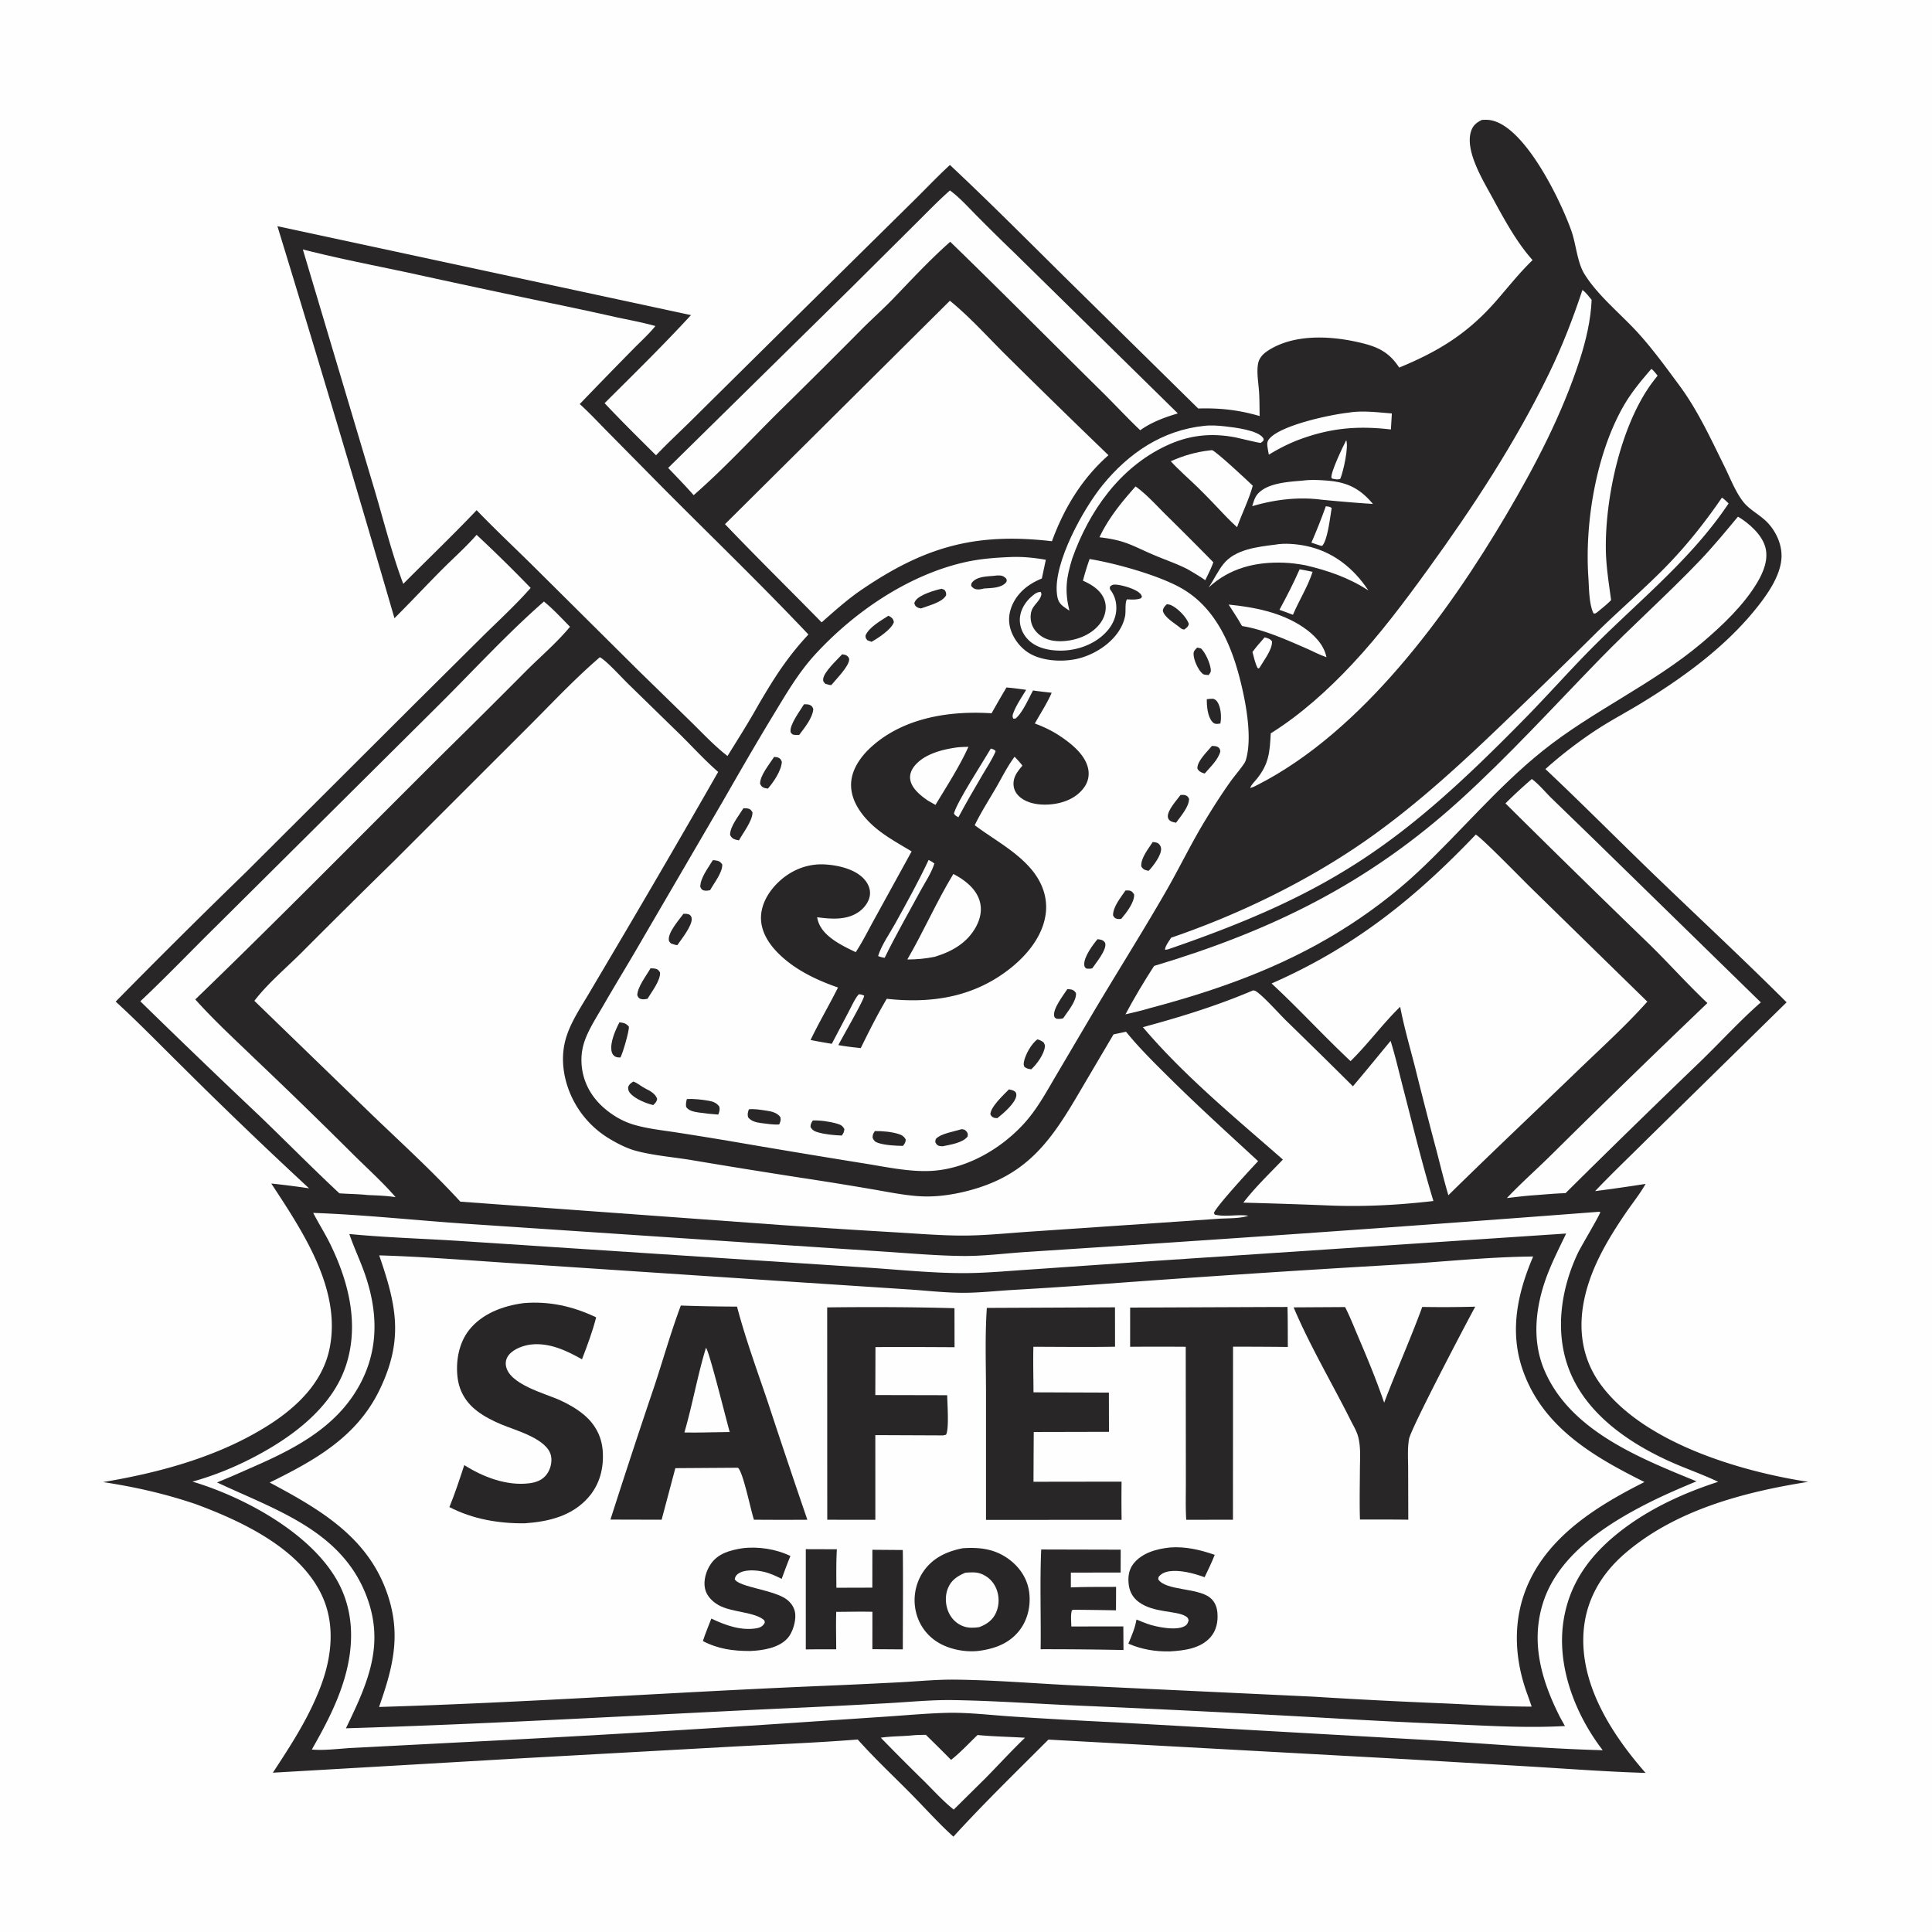
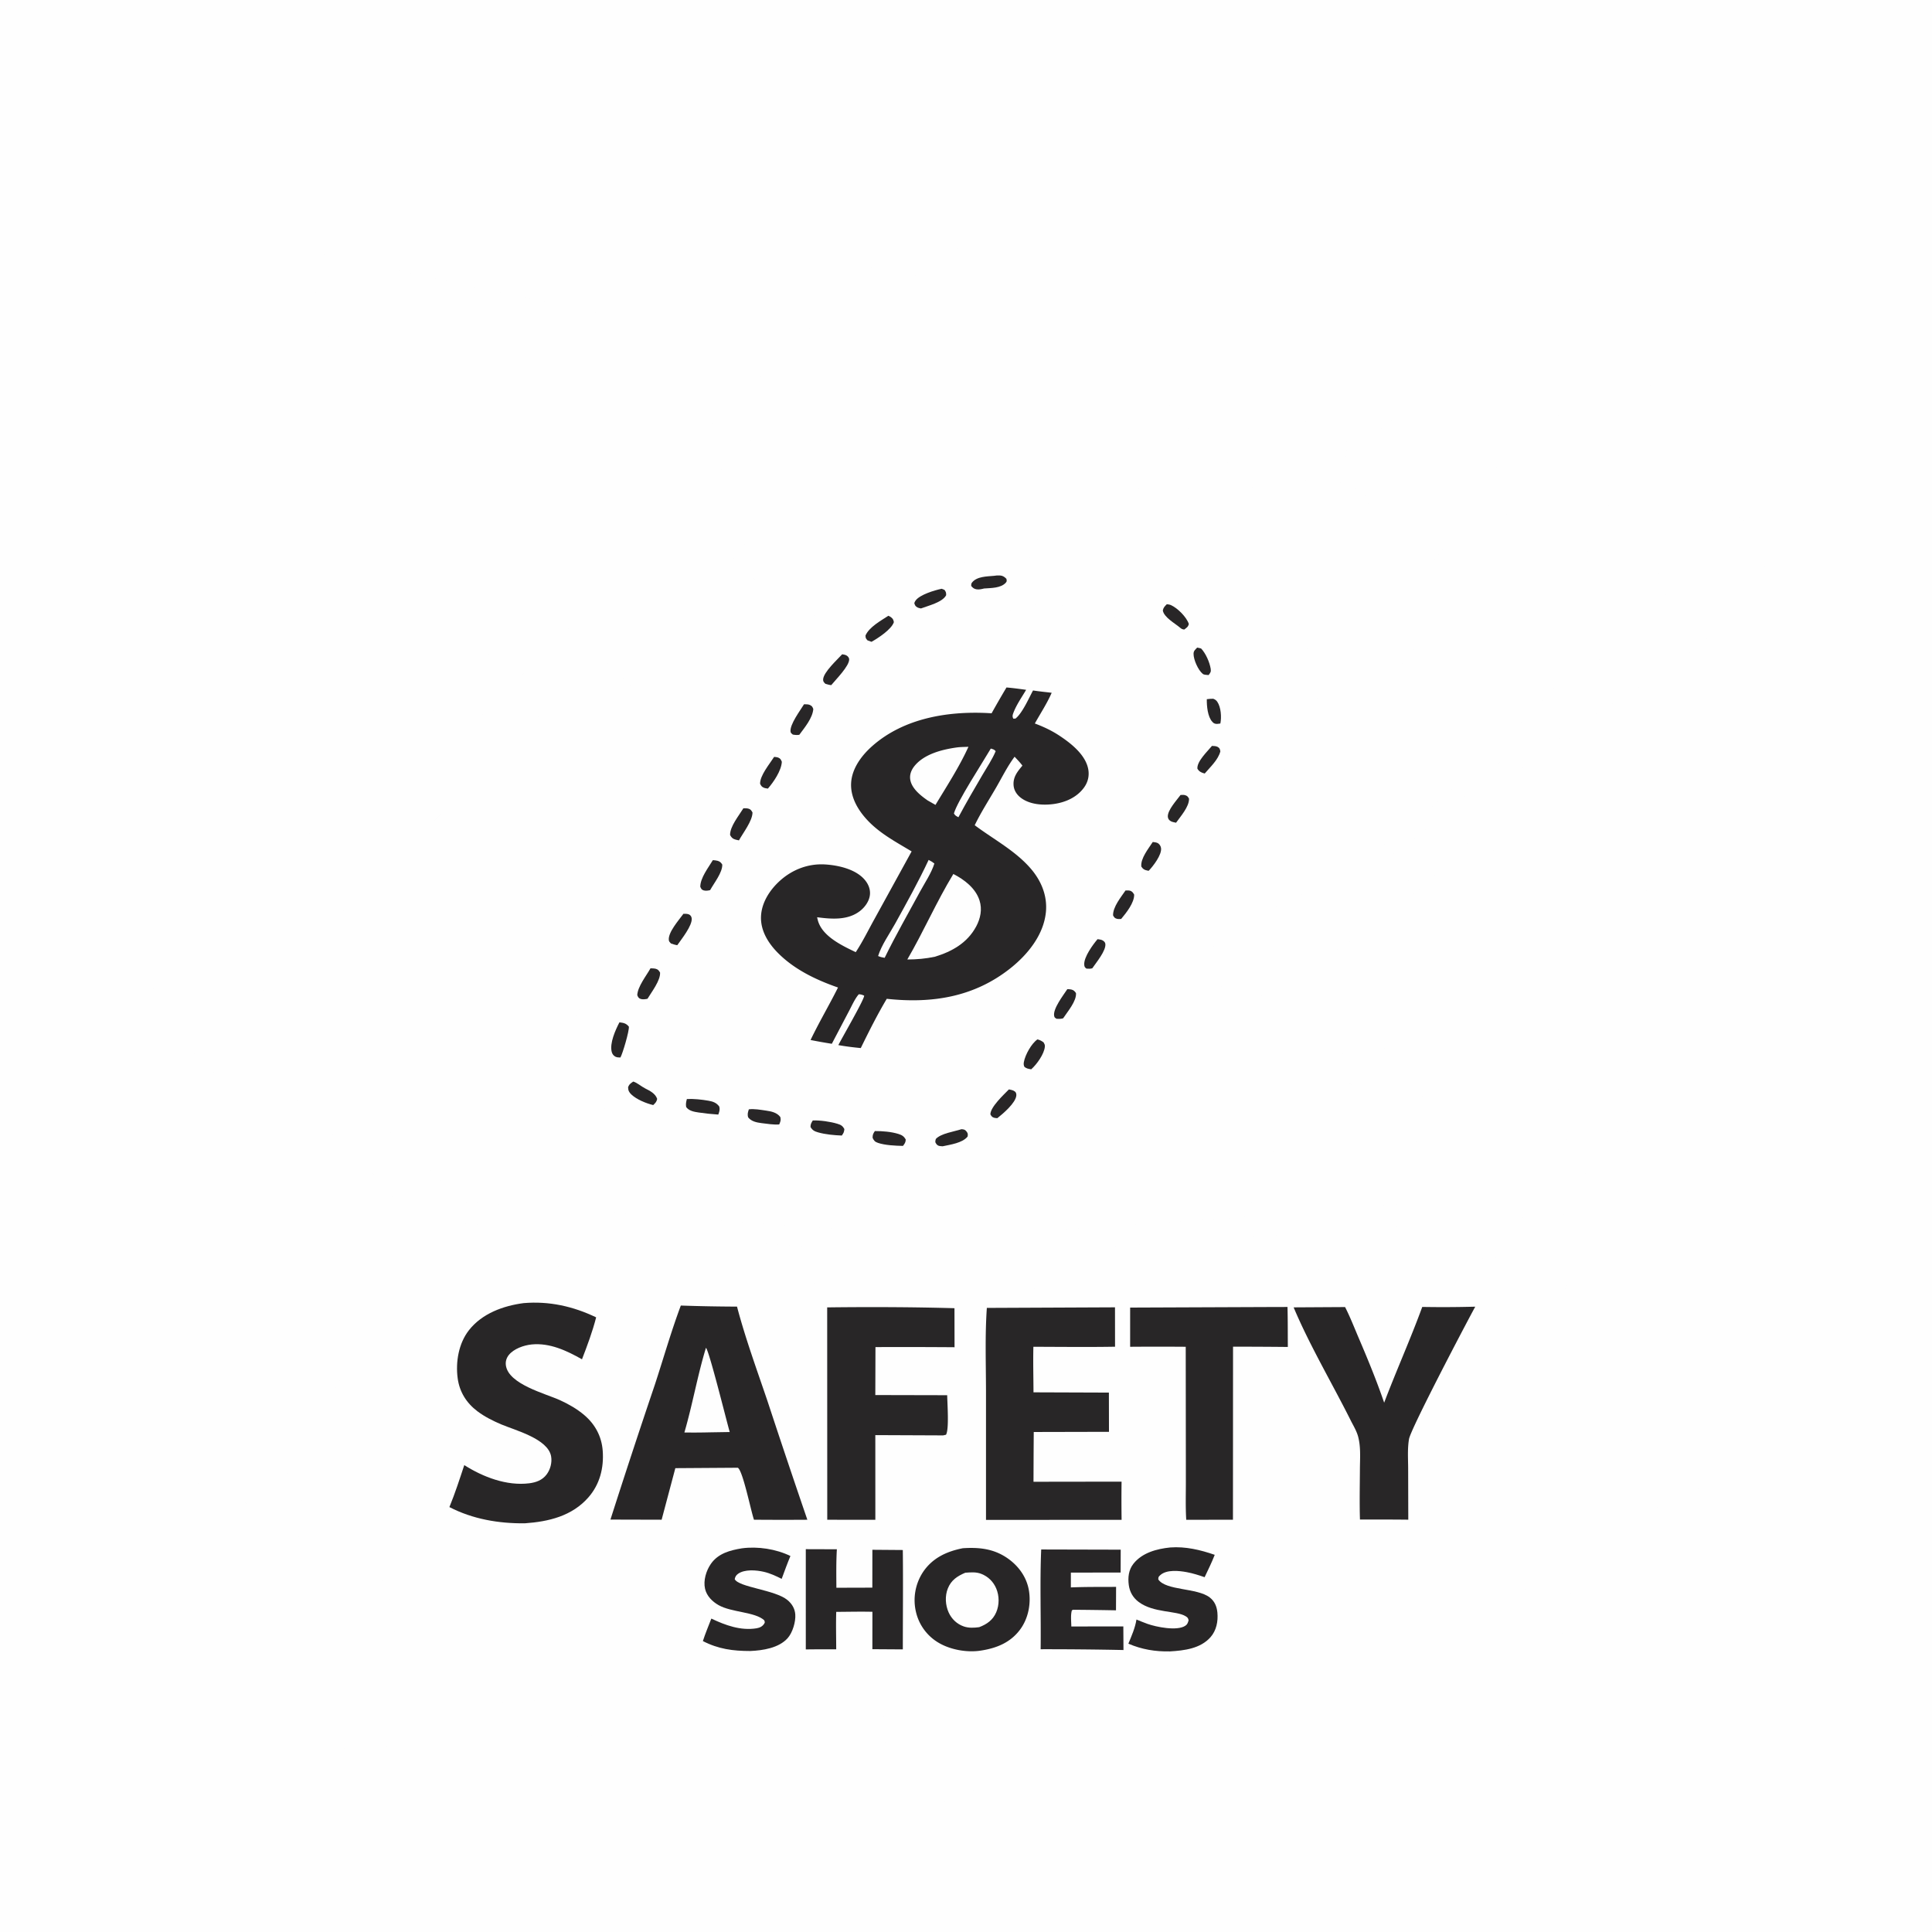
<svg xmlns="http://www.w3.org/2000/svg" style="display: block;" viewBox="0 0 2048 2048" width="1024" height="1024">
  <path transform="translate(0,0)" fill="rgb(254,254,254)" d="M 0 0 L 2048 0 L 2048 2048 L 0 2048 L 0 0 z" />
-   <path transform="translate(0,0)" fill="rgb(40,38,39)" d="M 1570.8 127.127 C 1572.63 127.027 1574.46 126.947 1576.3 127.007 C 1614.26 128.26 1654.82 213.477 1665.87 245.122 C 1670.87 259.451 1671.83 278.171 1679.82 290.876 C 1694.27 313.844 1717.76 332.5 1736.02 352.505 C 1751.98 369.986 1766.22 389.694 1780.3 408.724 C 1799.78 435.046 1813.64 465.388 1828.1 494.635 C 1834.16 506.88 1839.76 521.743 1848.27 532.377 C 1855.05 540.848 1866.73 546.335 1874.36 554.74 C 1883.4 564.689 1889.33 578.324 1888.41 591.937 C 1887.22 609.391 1875.4 627.217 1865.04 640.627 C 1831.91 683.497 1786.82 716.546 1741.03 744.643 C 1724.33 754.889 1706.89 763.946 1690.55 774.781 C 1672.66 786.652 1654.13 800.872 1638.2 815.253 C 1677.11 851.898 1714.75 889.932 1753.23 927.035 C 1800.07 972.198 1847.8 1016.51 1893.86 1062.49 L 1746.43 1207.17 C 1727.89 1225.64 1708.89 1243.65 1690.87 1262.64 A 1831.55 1831.55 0 0 0 1744.39 1254.97 C 1738.45 1265.58 1730.43 1275.45 1723.55 1285.52 C 1702.99 1315.6 1683.88 1348.07 1678.08 1384.54 C 1673.31 1414.5 1678.86 1443.29 1696.97 1467.88 C 1742.18 1529.25 1843.83 1559.62 1916.72 1570.83 C 1848.63 1581.57 1775.9 1600.7 1722.49 1646.75 C 1697.26 1668.51 1681.01 1696.29 1678.65 1729.89 C 1674.7 1786.05 1708.67 1838.59 1744.37 1879.36 C 1705.47 1878.19 1666.47 1875.33 1627.63 1872.92 L 1493.47 1864.98 L 1111.37 1844.05 C 1077.52 1877.98 1042.93 1911.51 1010.64 1946.94 C 994.946 1932.79 980.488 1916.49 965.589 1901.44 C 946.699 1882.36 927.098 1864.01 909.227 1843.95 C 862.526 1847.66 815.57 1849.31 768.788 1851.91 L 540.997 1864.52 L 289.233 1879.14 C 308.868 1849.2 327.968 1819.96 340.494 1786.16 C 351.782 1755.7 355.392 1721.72 341.348 1691.48 C 318.156 1641.54 256.838 1612.75 207.746 1594.53 C 175.021 1583.4 143.483 1576.31 109.292 1571.06 C 170.199 1560.91 233.184 1543.72 285.596 1510.14 C 314.992 1491.31 341.849 1465.36 349.242 1430.03 C 362.484 1366.75 320.55 1304.97 287.587 1254.59 A 925.048 925.048 0 0 1 327.632 1259.68 A 5128.68 5128.68 0 0 1 191.73 1129.17 C 168.872 1106.65 146.313 1083.36 122.617 1061.74 A 8333.41 8333.41 0 0 1 260.835 924.441 L 441.596 744.098 L 513.188 673.017 C 529.798 656.712 547.133 640.708 562.53 623.244 A 1522.89 1522.89 0 0 0 505.222 566.949 C 494.147 579.651 481.1 591.177 469.179 603.122 C 451.987 620.35 435.392 638.156 418.154 655.345 A 30695.8 30695.8 0 0 0 294.082 239.762 L 732.453 334.026 C 702.983 366.089 671.752 396.647 640.91 427.378 C 658.646 446.25 677.033 464.379 695.404 482.626 C 708.291 469.079 722.169 456.343 735.419 443.136 L 846.492 333.205 L 965.049 216.225 C 979.09 202.546 992.551 188.137 1006.97 174.88 C 1048.2 213.499 1088.2 253.705 1128.36 293.437 L 1270.13 433.027 C 1293.06 432.337 1313.2 434.571 1335.26 441.03 C 1335.11 432.713 1335.19 424.368 1334.7 416.063 C 1334.12 406.412 1331.94 395.353 1333.55 385.805 C 1334.61 379.537 1338.81 375.156 1343.98 371.784 C 1370.66 354.367 1407.72 355.809 1437.47 362.244 C 1457.71 366.623 1471.54 371.57 1483.19 389.659 C 1525.33 372.309 1556.14 353.269 1586.31 318.625 C 1598.95 304.107 1610.73 289.109 1624.61 275.701 C 1607.51 256.782 1593.86 231.228 1581.7 208.905 C 1571.98 191.081 1552.63 159.691 1559.41 139.048 C 1561.43 132.903 1565.19 129.925 1570.8 127.127 z" />
  <path transform="translate(0,0)" fill="rgb(254,254,254)" d="M 1427.06 466.627 C 1429.82 473.718 1423.95 500.069 1420.76 507.532 C 1418.12 508.843 1415 507.829 1412.21 507.375 L 1411.35 506.399 C 1410.49 500.558 1423.7 473.02 1427.06 466.627 z" />
  <path transform="translate(0,0)" fill="rgb(254,254,254)" d="M 1340.55 675.627 C 1343.9 676.504 1346.26 677.08 1348.39 679.844 C 1348.95 688.402 1339.55 700.202 1335.31 707.586 L 1334.36 708.633 L 1333.03 708.039 C 1330.4 702.724 1329.17 696.839 1327.66 691.127 C 1331.67 685.697 1336.09 680.688 1340.55 675.627 z" />
-   <path transform="translate(0,0)" fill="rgb(254,254,254)" d="M 1405.42 536.678 C 1408.03 536.986 1409.44 536.939 1411.65 538.528 C 1409.95 548.152 1407.41 572.228 1401.6 578.618 L 1399.75 578.432 L 1390.13 575.217 A 606.897 606.897 0 0 0 1405.42 536.678 z" />
  <path transform="translate(0,0)" fill="rgb(254,254,254)" d="M 1377.64 603.502 C 1382.24 604.209 1386.83 605.245 1391.41 606.128 C 1386.23 622.227 1377.12 636.195 1370.59 651.678 L 1356.29 646.419 C 1363.88 632.285 1371.23 618.219 1377.64 603.502 z" />
  <path transform="translate(0,0)" fill="rgb(254,254,254)" d="M 1302.4 640.862 C 1329.61 643.628 1357.71 649.031 1380.85 664.493 C 1392.22 672.091 1403.36 682.843 1406.1 696.686 C 1398.79 694.226 1391.53 690.277 1384.43 687.188 C 1363.21 677.963 1339.39 667.252 1316.55 663.596 C 1312.3 655.8 1307.16 648.36 1302.4 640.862 z" />
-   <path transform="translate(0,0)" fill="rgb(254,254,254)" d="M 1381.4 509.419 C 1389.76 508.331 1399.33 508.836 1407.75 509.542 C 1428.63 511.295 1441.87 518.097 1455.36 534.215 A 1715.43 1715.43 0 0 1 1400.76 529.691 C 1376.08 526.474 1351.13 529.583 1327.44 536.571 C 1328.73 532.232 1330.07 527.251 1333.09 523.763 C 1343.63 511.626 1366.63 510.759 1381.4 509.419 z" />
+   <path transform="translate(0,0)" fill="rgb(254,254,254)" d="M 1381.4 509.419 C 1389.76 508.331 1399.33 508.836 1407.75 509.542 C 1428.63 511.295 1441.87 518.097 1455.36 534.215 C 1376.08 526.474 1351.13 529.583 1327.44 536.571 C 1328.73 532.232 1330.07 527.251 1333.09 523.763 C 1343.63 511.626 1366.63 510.759 1381.4 509.419 z" />
  <path transform="translate(0,0)" fill="rgb(254,254,254)" d="M 1429.66 437.404 C 1444.1 434.945 1460.84 437.166 1475.43 438.272 L 1474.42 455.266 C 1439.85 451.213 1411.43 453.538 1378.74 465.435 C 1366.64 469.851 1356.04 475.321 1345.03 481.968 A 144.229 144.229 0 0 1 1343.7 474.498 C 1343.18 470.861 1342.91 468.296 1345.41 465.266 C 1357.48 450.658 1410.58 439.459 1429.66 437.404 z" />
-   <path transform="translate(0,0)" fill="rgb(254,254,254)" d="M 1351.55 577.377 C 1361.63 575.485 1374.05 576.62 1384.05 578.631 C 1412.54 584.356 1434.82 602.018 1450.54 625.91 C 1430.09 612.521 1407.39 604.651 1383.69 599.196 C 1376.12 597.787 1368.68 596.768 1360.97 596.485 C 1330.98 595.382 1303.4 602.171 1281.16 622.797 C 1286.7 614.719 1290.82 605.421 1296.94 597.797 C 1309.45 582.214 1333.06 579.717 1351.55 577.377 z" />
  <path transform="translate(0,0)" fill="rgb(254,254,254)" d="M 1276.62 451.407 C 1284 450.571 1291.87 451.185 1299.22 452.028 C 1308.6 453.104 1333.22 455.953 1338.9 464.151 C 1339.86 465.544 1339.39 465.949 1339.09 467.465 L 1337.73 468.472 C 1337.28 468.808 1336.91 469.31 1336.37 469.479 C 1335.26 469.827 1312.46 464.179 1309.61 463.634 C 1283.45 458.631 1259.99 461.261 1235.85 472.679 C 1186.81 495.878 1154.51 541.791 1136.72 591.772 C 1130.24 612.552 1128.43 626.1 1133.6 647.342 C 1131.42 645.871 1129.19 644.412 1127.1 642.816 C 1122.24 639.115 1121.02 635.143 1120.36 629.173 C 1116.69 596.093 1148.69 538.965 1168.69 514.369 C 1196.47 480.22 1232.12 456.049 1276.62 451.407 z" />
  <path transform="translate(0,0)" fill="rgb(254,254,254)" d="M 1282.54 477.405 L 1284.9 477.17 C 1289.78 478.978 1322.18 509.261 1328 514.896 C 1323.9 529.69 1316.55 544.305 1311.33 558.867 C 1307.52 555.508 1303.97 551.848 1300.35 548.284 C 1290.14 537.533 1279.95 526.682 1269.34 516.332 C 1259.95 507.179 1249.9 498.624 1241.06 488.942 C 1254.71 482.878 1267.68 479.121 1282.54 477.405 z" />
  <path transform="translate(0,0)" fill="rgb(254,254,254)" d="M 1750.54 391.039 C 1753.08 392.903 1755.1 395.784 1757.13 398.208 A 382.924 382.924 0 0 0 1752.49 404.167 C 1718.8 448.414 1701.64 525.891 1702.25 581.84 C 1702.45 600.121 1705.42 618.084 1707.84 636.156 C 1703.29 640.83 1698.01 644.913 1693 649.099 C 1691.16 650.204 1691.33 650.63 1689.11 650.138 C 1684.32 639.869 1684.51 623.443 1683.74 612.129 C 1679.79 554.345 1691.87 481.98 1720.44 431.406 C 1728.78 416.635 1739.44 403.774 1750.54 391.039 z" />
  <path transform="translate(0,0)" fill="rgb(254,254,254)" d="M 1203.75 515.64 C 1215.41 523.966 1226.11 536.009 1236.3 546.095 A 3739.17 3739.17 0 0 1 1286.18 596.033 C 1283.91 602.564 1280.61 608.817 1277.63 615.053 C 1271.64 610.859 1265.4 607.193 1259.09 603.505 C 1248.01 597.775 1236.47 593.908 1225.01 589.105 C 1200.29 578.744 1193.95 572.817 1165.49 569.539 C 1174.99 549.239 1189.02 532.272 1203.75 515.64 z" />
  <path transform="translate(0,0)" fill="rgb(254,254,254)" d="M 966.971 1839.58 C 971.748 1839.05 976.637 1839.1 981.441 1838.97 A 2213.52 2213.52 0 0 1 1008.18 1865.54 C 1018.07 1857.76 1027.12 1847.92 1036.23 1839.18 C 1052.96 1840.82 1069.78 1841.02 1086.56 1842.09 C 1072.47 1855.65 1059.16 1870.13 1045.48 1884.12 L 1010.99 1918.25 C 999.721 1909.25 989.794 1898.23 979.559 1888.06 A 2705.19 2705.19 0 0 1 933.656 1842.03 C 944.542 1840.44 955.973 1840.62 966.971 1839.58 z" />
  <path transform="translate(0,0)" fill="rgb(254,254,254)" d="M 1825.29 527.56 C 1827.87 529.054 1830.19 531.602 1832.4 533.627 C 1793.71 591.655 1739.19 635.296 1690.32 684.103 C 1665.17 709.218 1641.75 735.85 1616.88 761.196 C 1488.41 892.131 1414.77 945.683 1239.27 1005.95 C 1237.67 1006.54 1236.71 1006.68 1235.04 1006.8 C 1234.68 1003.43 1239.6 997.059 1241.46 993.989 C 1312.65 969.723 1385.33 934.486 1447.07 891.498 C 1503.38 852.284 1553.37 805.394 1602.65 757.891 A 7100.39 7100.39 0 0 0 1691.02 671.882 C 1714.99 648.142 1740.74 626.26 1764.45 602.226 C 1787.13 579.231 1807.05 554.168 1825.29 527.56 z" />
  <path transform="translate(0,0)" fill="rgb(254,254,254)" d="M 1677.43 307.42 C 1681.2 309.948 1684.23 314.394 1687.21 317.849 C 1686.36 339.106 1681.11 361.309 1674.59 381.46 C 1655.93 439.162 1627.36 493.725 1596.64 545.857 C 1534.89 650.634 1444.15 775.118 1333.58 831.74 C 1330.81 833.222 1328.32 834.536 1325.25 835.289 C 1326.27 831.897 1330.22 828.232 1332.45 825.434 C 1345.19 809.501 1346.01 797.198 1347.04 777.382 C 1378.94 757.44 1407.9 731.231 1433.55 703.847 C 1462.81 672.603 1488.82 637.851 1513.9 603.225 C 1561.35 537.733 1606.78 468.519 1642.15 395.659 C 1656.09 366.938 1667.4 337.712 1677.43 307.42 z" />
  <path transform="translate(0,0)" fill="rgb(254,254,254)" d="M 1623.81 825.783 C 1631.29 831.324 1637.97 839.562 1644.69 846.159 L 1687.96 888.118 L 1866.53 1062.57 C 1844.29 1082.02 1823.79 1104.63 1802.51 1125.23 A 12808.9 12808.9 0 0 0 1659.52 1264.8 C 1647.96 1265.13 1636.3 1266.3 1624.75 1267.12 C 1615.59 1267.76 1606.46 1268.96 1597.34 1270.01 C 1612.64 1253.81 1629.66 1238.91 1645.49 1223.16 A 12975.8 12975.8 0 0 1 1809.93 1063.29 C 1788.99 1043.51 1769.6 1021.83 1749.04 1001.59 A 15651.4 15651.4 0 0 1 1595.85 851.621 A 517.364 517.364 0 0 1 1623.81 825.783 z" />
  <path transform="translate(0,0)" fill="rgb(254,254,254)" d="M 1006.99 201.876 C 1017.53 209.564 1026.86 220.185 1036.08 229.414 A 2188.4 2188.4 0 0 0 1075.03 267.774 L 1248.57 438.236 C 1234.52 442.386 1220.68 447.5 1208.68 456.068 C 1194.81 442.884 1181.68 428.679 1168.04 415.226 C 1114.4 362.34 1061.39 308.687 1007.29 256.299 C 985.515 275.488 965.441 297.268 945.3 318.147 C 935.425 328.208 924.905 337.669 914.888 347.598 A 9639.45 9639.45 0 0 1 825.281 436.793 C 795.642 466.233 766.763 497.481 735.297 524.914 C 726.626 515.006 717.341 505.565 708.286 496.005 L 901.706 305.663 L 969.423 238.331 C 981.836 226.034 993.87 213.431 1006.99 201.876 z" />
  <path transform="translate(0,0)" fill="rgb(254,254,254)" d="M 1842.33 547.671 C 1854.05 554.616 1868.08 567.032 1871.48 580.592 C 1874.66 593.253 1869.38 606.241 1863.02 617.039 C 1848.82 641.162 1825.76 663.109 1804.43 681.152 C 1752.11 725.423 1688.39 753.327 1635.08 796.11 C 1586.92 834.76 1548.14 882.111 1503.28 924.122 C 1478 947.797 1449.5 969.121 1420.04 987.306 C 1357.57 1025.87 1289.95 1049.87 1219.29 1068.56 C 1210.68 1071.25 1201.79 1073.15 1193.02 1075.25 C 1202.23 1057.96 1212.75 1040.38 1223.38 1023.92 C 1348.43 986.454 1450.58 936.281 1547.71 848.083 C 1599.55 801.012 1646.79 749.083 1695.57 698.943 C 1730.17 663.382 1767.39 630.346 1801.68 594.469 C 1815.98 579.501 1829.09 563.571 1842.33 547.671 z" />
  <path transform="translate(0,0)" fill="rgb(254,254,254)" d="M 576.598 637.646 C 586.345 645.59 595.41 655.412 604.213 664.41 C 590.721 680.794 573.711 695.31 558.627 710.293 A 10143.5 10143.5 0 0 1 470.86 797.605 C 383.039 884.946 296.113 973.431 207.018 1059.45 C 227.154 1081.92 249.766 1102.67 271.481 1123.62 A 6026.66 6026.66 0 0 1 374.217 1223.55 C 389.304 1238.54 405.46 1252.97 419.357 1269.06 C 409.64 1267.5 399.646 1267.21 389.828 1266.8 C 379.939 1265.68 369.725 1265.72 359.769 1264.97 C 331.064 1238.24 303.477 1210.15 275.187 1182.96 A 10302.4 10302.4 0 0 1 148.743 1061.42 C 176.226 1035.61 202.412 1008.14 229.297 981.68 L 463.087 749.35 C 500.459 712.321 537.063 672.182 576.598 637.646 z" />
  <path transform="translate(0,0)" fill="rgb(254,254,254)" d="M 1328.35 1049.84 C 1329.14 1050.03 1330 1050.01 1330.71 1050.4 C 1337.82 1054.27 1355.89 1074.55 1362.75 1081.32 A 9376.2 9376.2 0 0 1 1434.16 1151.52 C 1447.65 1135.62 1460.8 1119.43 1474.1 1103.38 C 1479.16 1119.65 1482.98 1136.44 1487.26 1152.94 C 1497.65 1193.03 1507.44 1233.49 1519.48 1273.12 C 1482.67 1277.39 1446.76 1279.34 1409.75 1277.89 A 6104.96 6104.96 0 0 0 1317.99 1274.86 C 1330.39 1258.69 1345.82 1243.92 1359.91 1229.18 C 1309.32 1184.82 1255.1 1140.3 1211.5 1088.84 C 1251.23 1078.12 1290.48 1066.01 1328.35 1049.84 z" />
  <path transform="translate(0,0)" fill="rgb(254,254,254)" d="M 1564.39 884.692 C 1571.12 888.483 1612.75 931.216 1622.16 940.469 L 1746.23 1061.78 C 1723.47 1087.32 1697.38 1110.88 1672.76 1134.62 C 1626.99 1178.74 1580.65 1222.43 1535.33 1266.99 C 1530.73 1251.45 1526.89 1235.65 1522.83 1219.96 A 5354.34 5354.34 0 0 1 1499.9 1130.84 C 1494.49 1109.76 1488.32 1088.56 1484.24 1067.21 C 1465.63 1085.35 1450.21 1106.61 1431.65 1124.84 C 1403.05 1098.11 1376.65 1069.06 1347.92 1042.53 C 1434.91 1004.35 1499.24 952.992 1564.39 884.692 z" />
  <path transform="translate(0,0)" fill="rgb(254,254,254)" d="M 1006.92 318.807 C 1028.22 336.061 1047.52 357.824 1067.07 377.125 A 11002.1 11002.1 0 0 0 1175.01 482.544 C 1146.82 507.392 1127.96 538.688 1115.1 573.732 C 1032.21 564.047 977.906 580.413 909.81 627.563 C 896.099 637.4 883.581 648.572 870.964 659.744 C 836.926 624.944 802.137 590.829 768.523 555.626 L 1006.92 318.807 z" />
  <path transform="translate(0,0)" fill="rgb(254,254,254)" d="M 321.026 264.411 C 358.073 273.893 395.907 281.185 433.315 289.145 A 13877.7 13877.7 0 0 0 582.146 320.975 A 3811.02 3811.02 0 0 1 652.351 336.061 C 666.47 339.107 680.864 341.681 694.758 345.616 C 687.557 354.496 678.393 362.658 670.4 370.893 A 6180.6 6180.6 0 0 0 614.531 428.336 C 625.029 437.716 634.799 448.373 644.717 458.376 L 704.383 518.793 C 755.298 569.89 807.401 620.199 856.957 672.589 C 834.268 696.922 820.289 719.174 803.744 747.515 C 793.505 765.842 782.258 783.576 771.168 801.394 C 757.099 790.464 744.708 777.107 731.984 764.678 L 676.768 710.795 L 566.22 601.033 C 545.948 580.918 525.028 561.439 505.267 540.817 C 480 567.412 453.344 592.894 427.474 618.921 C 415.067 586.294 405.213 545.986 394.862 512.008 L 321.026 264.411 z" />
  <path transform="translate(0,0)" fill="rgb(254,254,254)" d="M 635.85 696.714 C 642.339 699.834 659.001 718.198 665.621 724.679 L 721.931 779.601 C 734.903 792.494 747.502 806.269 761.295 818.269 A 14886 14886 0 0 1 651.282 1007.47 L 623.78 1054.02 C 615.512 1067.92 606.3 1081.75 601.011 1097.13 C 595.76 1112.39 595.659 1128.1 599.349 1143.78 A 102.037 102.037 0 0 0 644.757 1206.35 C 653.702 1211.77 664.033 1217.25 674.203 1219.95 C 692.975 1224.93 713.232 1226.51 732.43 1229.64 A 8530.61 8530.61 0 0 0 849.728 1248.57 A 3947.57 3947.57 0 0 1 923.82 1260.52 C 940.749 1263.37 958.015 1267.07 975.17 1268.08 C 992.14 1269.08 1009.63 1266.56 1026.04 1262.31 C 1090.42 1245.67 1115.32 1207.42 1146.56 1153.83 L 1180.37 1096.5 L 1193.63 1093.69 C 1207.68 1111.01 1224.01 1127.06 1239.86 1142.76 C 1270.37 1172.97 1302.11 1201.75 1333.66 1230.86 C 1325.51 1239.51 1289.06 1279 1286.75 1285.93 L 1287.76 1287.55 C 1298.58 1290.24 1311.05 1287.17 1322.28 1288.59 C 1322.61 1288.63 1322.94 1288.69 1323.27 1288.73 C 1314.43 1291.88 1300.79 1291.27 1291.26 1291.96 L 1224.75 1296.56 L 1092.36 1305.56 C 1068.23 1307.17 1043.58 1309.84 1019.41 1309.76 C 996.067 1309.67 972.589 1307.71 949.287 1306.33 A 10927.9 10927.9 0 0 1 829.204 1298.66 L 487.976 1273.81 C 458.655 1241.84 425.967 1212.07 394.67 1182.02 L 269.635 1060.92 C 283.63 1042.68 302.681 1026.63 318.993 1010.47 A 11149.6 11149.6 0 0 1 416.94 913.395 L 558.234 772.232 C 583.74 746.854 608.531 720.138 635.85 696.714 z" />
  <path transform="translate(0,0)" fill="rgb(254,254,254)" d="M 1072.14 590.437 C 1084.38 589.99 1096.58 591.281 1108.62 593.385 L 1104.4 613.203 C 1094.45 617.355 1085.6 622.88 1078.92 631.537 C 1072.13 640.328 1068.26 651.428 1070.18 662.553 C 1072.12 673.871 1079.8 684.904 1089.25 691.304 C 1102.85 700.521 1124.21 701.916 1140.03 698.757 C 1162.59 694.253 1188.15 676.616 1192.68 652.858 C 1193.57 648.192 1192.33 638.732 1194.62 635.311 C 1198.85 635.548 1203.98 635.901 1208.04 634.634 C 1210.13 633.98 1209.33 634.494 1210.51 632.382 C 1210.04 631.175 1210.07 631.045 1209.16 629.864 C 1204.99 624.433 1188.9 619.87 1182.14 619.709 C 1179.42 619.644 1178.44 620.269 1176.49 622.031 L 1176.54 624.496 C 1180.99 630.446 1183.07 635.835 1183.34 643.32 C 1183.72 654.039 1179 663.573 1171.57 671.083 C 1159.31 683.481 1141.26 689.738 1124.01 689.697 C 1111.68 689.667 1098.04 686.807 1089.32 677.491 C 1083.93 671.729 1080.73 663.966 1081.08 656.036 C 1081.49 646.591 1086.98 637.818 1094.08 631.868 C 1096.87 629.532 1099.66 627.293 1103.38 627.568 L 1104.01 629.897 C 1102.8 636.014 1097.99 639.325 1094.87 644.452 C 1091.99 649.176 1091.96 656.187 1093.62 661.312 C 1095.76 667.903 1100.92 673.187 1107.04 676.256 C 1117.7 681.603 1133.21 680.055 1144.12 676.249 C 1154.66 672.572 1164.85 665.452 1169.61 655.067 C 1172.54 648.66 1173.06 641.37 1170.33 634.804 C 1166.35 625.252 1157.01 619.571 1147.96 615.557 C 1150.01 607.754 1152.3 600.18 1155.03 592.588 C 1182.43 597.071 1228.57 609.832 1252.75 623.756 C 1287.61 643.829 1304.42 681.28 1314.1 718.707 C 1320.37 742.971 1327.68 780.474 1320.99 804.476 C 1320.52 806.184 1319.94 807.737 1318.95 809.219 C 1314.5 815.91 1309.01 821.987 1304.32 828.538 C 1294.88 841.738 1285.94 855.818 1277.52 869.693 C 1262.35 894.668 1249.63 921.263 1234.99 946.58 C 1208.47 992.46 1180.02 1037.31 1153.14 1083 L 1119.45 1140.12 C 1109.44 1157.11 1099.85 1174.91 1086.68 1189.71 C 1061.97 1217.49 1024.82 1239.16 987.185 1241.2 C 963.175 1242.49 937.56 1236.62 913.871 1232.95 A 13056.3 13056.3 0 0 1 773.287 1209.52 A 4088.47 4088.47 0 0 0 716.379 1200.34 C 701.534 1198.06 686.19 1196.47 671.768 1192.18 C 659.595 1188.57 648.275 1181.81 638.895 1173.26 C 625.222 1160.8 617.052 1144.45 616.388 1125.88 C 616.003 1115.07 618.341 1105.54 622.875 1095.74 C 627.761 1085.18 634.142 1075.24 639.947 1065.17 C 653.447 1041.74 667.689 1018.73 681.13 995.286 L 766.859 848.301 C 784.072 818.271 801.22 788.469 819.197 758.882 C 833.185 735.86 846.225 713.119 864.619 693.172 C 905.938 648.36 962.781 609.587 1022.65 595.997 C 1039.02 592.279 1055.42 591.103 1072.14 590.437 z" />
  <path transform="translate(0,0)" fill="rgb(40,38,39)" d="M 1279.27 741.171 C 1281.58 740.807 1283.77 740.743 1286.1 740.698 C 1287.97 741.473 1289.14 742.155 1290.3 743.815 C 1294.32 749.591 1295.01 760.217 1293.63 766.956 C 1292.22 767.122 1290.31 767.526 1288.93 767.312 C 1287.16 767.039 1286.35 766.463 1285.16 765.199 C 1280.12 759.853 1279.14 748.238 1279.27 741.171 z" />
  <path transform="translate(0,0)" fill="rgb(40,38,39)" d="M 1269.07 686.476 C 1270.49 686.685 1271.86 687.088 1273.25 687.445 C 1278.17 692.634 1282.29 702.045 1283.41 709.08 C 1283.9 712.205 1283.02 713.089 1281.21 715.586 C 1279.44 715.375 1276.44 715.491 1275.04 714.382 C 1270.07 710.426 1265.14 699.205 1265.22 693.014 C 1265.26 689.791 1267.05 688.639 1269.07 686.476 z" />
  <path transform="translate(0,0)" fill="rgb(40,38,39)" d="M 1236.88 640.494 C 1238.39 640.649 1240.04 640.883 1241.43 641.521 C 1248.49 644.757 1257.87 654.227 1260.22 661.453 C 1259.36 664.724 1257.96 665.232 1255.38 667.325 C 1253.23 667.127 1252.33 666.573 1250.75 665.225 C 1245.47 660.727 1233.81 654.375 1232.64 647.103 C 1233.24 643.976 1234.73 642.65 1236.88 640.494 z" />
  <path transform="translate(0,0)" fill="rgb(40,38,39)" d="M 1251.43 842.712 C 1252.8 842.681 1254.72 842.479 1256.03 842.847 C 1258.69 843.592 1259.13 844.432 1260.43 846.623 C 1260.6 855.208 1251.53 865.278 1246.67 872.125 C 1245.02 871.731 1242.69 871.393 1241.22 870.576 C 1239.22 869.459 1238.02 867.921 1237.94 865.574 C 1237.7 858.679 1247.34 848.259 1251.43 842.712 z" />
  <path transform="translate(0,0)" fill="rgb(40,38,39)" d="M 1284.74 790.688 C 1286.43 790.766 1289.15 790.816 1290.69 791.701 C 1293.06 793.063 1293.08 793.984 1293.63 796.435 C 1291.46 805.23 1282.91 813.128 1277.08 819.929 C 1276.81 819.87 1276.53 819.826 1276.27 819.75 C 1273.11 818.846 1271.01 817.712 1269.29 814.829 C 1268.64 807.043 1280.05 796.409 1284.74 790.688 z" />
  <path transform="translate(0,0)" fill="rgb(40,38,39)" d="M 1221.98 892.544 C 1223.48 892.743 1225.3 892.882 1226.71 893.472 C 1228.9 894.393 1230.4 896.639 1230.74 898.942 C 1231.8 905.976 1222.34 918.212 1217.64 923.074 C 1217.21 923 1216.79 922.941 1216.37 922.851 C 1212.97 922.132 1211.7 921.406 1209.85 918.618 C 1208.89 909.956 1217.42 899.592 1221.98 892.544 z" />
  <path transform="translate(0,0)" fill="rgb(40,38,39)" d="M 1019.21 1196.99 C 1021.66 1197.22 1022.86 1197.27 1024.54 1199.41 C 1026.13 1201.44 1026.09 1202.5 1025.69 1204.81 C 1020.31 1211.62 1007.35 1213.36 999.244 1215.11 C 996.497 1214.85 994.519 1215.14 992.609 1212.72 C 990.98 1210.65 991.425 1209.62 992.013 1207.35 C 997.452 1201.41 1011.49 1199.56 1019.21 1196.99 z" />
  <path transform="translate(0,0)" fill="rgb(40,38,39)" d="M 1163.46 995.555 C 1165.1 995.766 1167.71 996.041 1169.13 997.021 C 1170.38 997.874 1171.46 998.857 1171.69 1000.39 C 1172.79 1007.56 1161.94 1020.42 1157.87 1026.42 C 1155.78 1027.12 1153.85 1026.85 1151.68 1026.77 C 1149.87 1025.39 1149.45 1024.83 1149.33 1022.34 C 1148.96 1014.42 1158.49 1001.36 1163.46 995.555 z" />
  <path transform="translate(0,0)" fill="rgb(40,38,39)" d="M 1193.07 943.955 C 1194.41 943.937 1196.16 943.792 1197.51 944.105 C 1200.12 944.711 1201 946.185 1202.26 948.332 C 1202.43 957.027 1193.88 967.638 1188.47 974.138 C 1187.14 974.159 1185.26 974.345 1183.99 973.979 C 1181.46 973.249 1181.08 972.443 1179.89 970.324 C 1179.74 961.258 1188.17 951.2 1193.07 943.955 z" />
  <path transform="translate(0,0)" fill="rgb(40,38,39)" d="M 998.21 624.12 C 999.087 624.301 1000.5 625.064 1001.34 625.43 C 1002.87 627.83 1002.98 628.113 1002.95 630.948 C 999.101 638.502 983.762 642.109 976.241 644.99 C 975.232 644.737 973.501 644.444 972.555 643.901 C 970.214 642.558 969.988 641.789 969.195 639.393 C 969.648 638.133 969.632 637.972 970.483 636.723 C 974.792 630.395 990.987 625.581 998.21 624.12 z" />
  <path transform="translate(0,0)" fill="rgb(40,38,39)" d="M 941.734 652.726 C 942.565 653.138 943.68 653.652 944.399 654.205 C 946.662 655.945 946.946 656.861 947.544 659.475 C 945.109 667.106 930.96 676.386 923.81 680.351 L 919.596 678.817 C 917.687 676.626 917.618 676.586 917.446 673.696 C 921.355 664.672 933.79 657.937 941.734 652.726 z" />
  <path transform="translate(0,0)" fill="rgb(40,38,39)" d="M 671.283 1146.49 C 675.588 1147.81 679.745 1151.67 683.941 1153.79 C 689.064 1156.37 694.757 1159.23 696.626 1164.89 C 696.037 1168.04 694.623 1169.29 692.437 1171.42 C 684.923 1169.6 675.024 1165.6 669.347 1160.27 C 666.893 1157.97 665.855 1156.01 665.806 1152.56 C 666.896 1149.33 668.613 1148.32 671.283 1146.49 z" />
  <path transform="translate(0,0)" fill="rgb(40,38,39)" d="M 1069.48 1154.82 C 1071.83 1155.32 1074.18 1155.59 1076.05 1157.23 C 1077.16 1158.21 1077.46 1159.79 1077.35 1161.23 C 1076.74 1169.14 1063.18 1180.6 1057.23 1185.3 C 1056.32 1185.24 1054.85 1185.16 1054 1184.92 C 1051.53 1184.2 1051.05 1183.31 1049.85 1181.26 C 1049.9 1173.45 1063.84 1160.61 1069.48 1154.82 z" />
  <path transform="translate(0,0)" fill="rgb(40,38,39)" d="M 1099.75 1101.79 C 1102.52 1102.51 1103.99 1103.34 1106.26 1104.97 C 1107.11 1106.7 1107.75 1107.37 1107.61 1109.34 C 1107.03 1117.23 1098.92 1128.41 1093.13 1133.5 C 1090.19 1133.01 1088.09 1132.82 1085.8 1130.72 C 1085.06 1128.87 1085.02 1127.6 1085.38 1125.67 C 1086.75 1118.15 1093.44 1106.05 1099.75 1101.79 z" />
  <path transform="translate(0,0)" fill="rgb(40,38,39)" d="M 861.583 1187.74 C 869.246 1187.41 880.267 1189 887.588 1191.22 C 891.403 1192.38 893.17 1193.37 895.068 1196.9 C 894.693 1200.27 894.302 1200.92 892.344 1203.72 C 884.221 1203.39 874.966 1202.58 867.165 1200.34 C 863.322 1199.24 861.174 1198.11 859.173 1194.62 C 859.142 1191.64 860.089 1190.17 861.583 1187.74 z" />
  <path transform="translate(0,0)" fill="rgb(40,38,39)" d="M 1131.4 1048.56 C 1132.7 1048.61 1134.24 1048.58 1135.52 1048.89 C 1138.12 1049.52 1139.11 1050.61 1140.59 1052.7 C 1141.34 1061.2 1131.58 1072.43 1126.98 1079.44 C 1124.58 1080.2 1122.56 1080.03 1120.07 1080 C 1118.73 1079.06 1117.94 1078.96 1117.52 1077.27 C 1115.64 1069.68 1127.24 1054.96 1131.4 1048.56 z" />
  <path transform="translate(0,0)" fill="rgb(40,38,39)" d="M 820.611 802.32 C 821.944 802.491 823.83 802.573 825.046 803.114 C 827.495 804.205 827.773 805.249 828.777 807.529 C 828.299 816.951 820.068 828.958 814.009 835.944 C 812.833 835.739 811.071 835.571 809.93 835.101 C 807.363 834.044 807.028 833.21 805.74 830.906 C 805.408 822.183 815.852 809.812 820.611 802.32 z" />
  <path transform="translate(0,0)" fill="rgb(40,38,39)" d="M 927.386 1198.98 C 935.428 1198.94 944.813 1199.66 952.484 1202.07 C 956.145 1203.22 958.297 1204.58 960.115 1207.97 C 960.036 1211.04 958.946 1212.37 957.188 1214.7 C 949.346 1214.55 938.154 1214.05 930.739 1211.51 C 927.497 1210.41 926.384 1209.19 924.988 1206.13 C 924.999 1202.75 925.596 1201.68 927.386 1198.98 z" />
  <path transform="translate(0,0)" fill="rgb(40,38,39)" d="M 1053.64 610.401 C 1055.57 610.026 1058.02 609.894 1059.98 610.013 C 1062.91 610.19 1064.82 611.475 1066.82 613.546 C 1067.16 615.314 1067.56 616.129 1066.23 617.634 C 1060.94 623.578 1050.51 623.261 1043.23 623.82 C 1040.57 624.459 1037.9 625.16 1035.14 624.693 C 1032.44 624.237 1031.18 623.134 1029.5 621.103 C 1029.6 619.671 1029.38 618.801 1030.3 617.605 C 1035.42 610.964 1046.11 611.104 1053.64 610.401 z" />
  <path transform="translate(0,0)" fill="rgb(40,38,39)" d="M 793.799 1175.94 C 799.635 1175.19 806.139 1176.45 811.976 1177.27 C 817.654 1178.07 823.614 1179.32 827.2 1184.13 C 828.012 1187.41 827.257 1189.02 825.995 1191.97 C 819.964 1192.38 813.318 1191.31 807.296 1190.56 C 802.072 1189.9 796.468 1188.78 793.087 1184.45 C 792.099 1181.08 792.791 1179.14 793.799 1175.94 z" />
  <path transform="translate(0,0)" fill="rgb(40,38,39)" d="M 892.739 693.559 C 894.475 693.817 896.484 694.119 897.949 695.21 C 898.985 695.981 900.081 697.401 900.152 698.733 C 900.532 705.916 885.835 720.483 881.155 726.269 C 878.95 726.079 877.032 725.468 874.921 724.838 C 873.409 723.242 872.421 722.578 872.553 720.175 C 872.979 712.453 887.548 699.291 892.739 693.559 z" />
  <path transform="translate(0,0)" fill="rgb(40,38,39)" d="M 755.651 911.795 C 757.268 911.937 759.051 912.019 760.613 912.466 C 763.183 913.2 764.262 914.317 765.64 916.486 C 765.873 925.01 756.885 936.045 752.786 943.544 C 750.92 944.129 747.905 944.454 745.986 943.874 C 743.545 943.135 743.377 942.137 742.32 940.024 C 742.37 930.545 750.871 919.754 755.651 911.795 z" />
  <path transform="translate(0,0)" fill="rgb(40,38,39)" d="M 852.289 746.561 C 854.046 746.538 856.809 746.491 858.457 747.276 C 860.901 748.44 861.206 749.26 862.128 751.593 C 861.337 761.331 852.936 771.227 847.265 778.948 C 844.756 779.258 842.895 779.136 840.411 778.677 C 839.284 777.657 838.234 777.217 838.016 775.606 C 836.996 768.086 848.206 753.263 852.289 746.561 z" />
  <path transform="translate(0,0)" fill="rgb(40,38,39)" d="M 724.474 968.647 C 726.2 968.65 728.435 968.595 730.072 969.215 C 731.896 969.905 733.015 971.571 733.228 973.465 C 734.085 981.077 722.249 995.707 717.94 1001.95 C 715.569 1001.59 713.522 1000.91 711.262 1000.14 C 710.148 998.865 709.162 998.267 708.975 996.495 C 708.097 988.194 719.69 975.287 724.474 968.647 z" />
  <path transform="translate(0,0)" fill="rgb(40,38,39)" d="M 788.033 856.797 C 789.647 856.819 791.476 856.749 793.05 857.108 C 795.681 857.708 796.45 859.075 797.692 861.264 C 797.607 870.28 787.675 882.863 783.296 890.835 C 782.143 890.599 780.978 890.367 779.843 890.057 C 776.694 889.198 775.491 887.99 773.933 885.194 C 773.637 876.161 783.353 864.519 788.033 856.797 z" />
  <path transform="translate(0,0)" fill="rgb(40,38,39)" d="M 728.115 1165.01 C 735.362 1164.64 743.873 1165.57 751.045 1166.81 C 755.74 1167.61 759.731 1169.05 762.499 1173.07 C 763.307 1176.43 762.528 1178.37 761.416 1181.49 C 754.636 1181.04 747.43 1180.3 740.71 1179.3 C 735.886 1178.58 730.416 1177.69 727.381 1173.53 C 726.798 1170.29 727.317 1168.11 728.115 1165.01 z" />
  <path transform="translate(0,0)" fill="rgb(40,38,39)" d="M 689.552 1026.45 C 691.331 1026.53 693.337 1026.51 695.067 1026.94 C 697.558 1027.56 698.467 1028.9 699.696 1030.97 C 700.201 1039.36 690.691 1051.53 686.372 1058.75 C 684.228 1059.2 681.604 1059.61 679.453 1059.01 C 676.924 1058.31 676.515 1057.1 675.536 1054.97 C 675.851 1045.91 685.139 1034.36 689.552 1026.45 z" />
  <path transform="translate(0,0)" fill="rgb(40,38,39)" d="M 656.624 1083.72 C 660.943 1084.23 663.721 1084.68 666.635 1088.3 C 667.117 1092.9 659.984 1117.03 657.667 1120.99 C 655.875 1120.97 654.083 1120.96 652.423 1120.15 C 650.404 1119.16 649.028 1117.27 648.47 1115.13 C 646.058 1105.87 652.385 1091.88 656.624 1083.72 z" />
  <path transform="translate(0,0)" fill="rgb(40,38,39)" d="M 1066.92 728.748 C 1073.9 729.317 1080.82 730.288 1087.75 731.239 C 1083.24 738.901 1077.42 747.182 1074.3 755.483 C 1073.34 758.045 1072.93 759.362 1074.16 761.814 L 1076.47 761.711 C 1083.77 755.948 1090.61 740.071 1095.07 731.924 C 1101.61 732.939 1108.24 733.575 1114.82 734.364 C 1110 745.508 1102.88 756.291 1096.97 766.924 C 1106.19 770.397 1114.63 774.319 1122.88 779.75 C 1135.22 787.873 1150.75 800.019 1153.58 815.385 C 1154.87 822.404 1153.28 829.09 1149.09 834.858 C 1141.57 845.208 1129.57 850.493 1117.22 852.249 C 1105.58 853.904 1091.3 852.929 1081.79 845.422 C 1077.63 842.134 1074.76 837.585 1074.42 832.211 C 1073.86 823.502 1078.61 817.858 1083.8 811.588 C 1081.32 808.204 1078.37 805.228 1075.51 802.172 C 1067.98 812.22 1062.23 823.949 1055.94 834.816 C 1048.33 847.968 1039.86 861.095 1033.24 874.764 C 1053.33 889.83 1076.73 901.977 1093.14 921.344 C 1104.02 934.182 1110.39 949.943 1108.69 966.979 C 1106.28 991.01 1089.52 1011.71 1071.27 1026.25 C 1032.71 1056.98 987.959 1063.99 940.007 1058.77 C 929.924 1075.73 921.139 1093.28 912.462 1110.99 C 904.456 1110.23 896.608 1109.26 888.691 1107.85 C 892.639 1099.9 916.113 1059.7 916.065 1055.44 C 913.99 1054.5 912.608 1054.06 910.328 1053.99 C 905.946 1059.03 902.762 1066.68 899.534 1072.6 L 881.761 1106.45 A 583.709 583.709 0 0 1 859.229 1102.44 C 868.252 1083.6 878.97 1065.52 888.326 1046.81 C 864.674 1038.58 841.028 1027.27 823.457 1008.93 C 813.769 998.824 806.12 985.928 806.705 971.472 C 807.31 956.53 816.283 942.939 827.197 933.243 C 840.401 921.512 857.15 915.236 874.868 916.362 C 889.063 917.264 907.407 921.489 916.841 932.842 C 920.646 937.42 922.892 943.029 922.094 949.036 C 921.187 955.869 916.388 962.21 910.954 966.206 C 897.995 975.734 881.145 974.259 866.181 972.321 C 866.575 974.171 866.982 975.97 867.633 977.751 C 873.334 993.345 893.155 1002.63 907.119 1009.33 C 914.475 998.218 920.577 985.685 927.065 974.015 L 966.364 902.525 C 950.092 892.713 933.075 883.772 919.865 869.819 C 909.71 859.091 901.379 845.277 902.227 829.992 C 903.082 814.586 913.298 800.9 924.46 790.996 C 958.753 760.566 1006.96 753.251 1051.13 756.123 A 1045.23 1045.23 0 0 1 1066.92 728.748 z" />
  <path transform="translate(0,0)" fill="rgb(254,254,254)" d="M 1050.29 793.512 C 1052.45 794.184 1054.05 794.396 1055.44 796.312 C 1051.86 804.94 1046.25 813.185 1041.54 821.255 C 1032.82 836.186 1024.1 851.037 1015.97 866.296 C 1013.46 864.971 1012.68 864.702 1011.19 862.353 C 1014.77 849.363 1041.38 808.745 1050.29 793.512 z" />
  <path transform="translate(0,0)" fill="rgb(254,254,254)" d="M 984.383 911.551 C 986.672 912.681 988.472 913.741 990.483 915.356 C 987.367 925.456 980.162 936.086 975.116 945.427 C 962.577 968.635 949.339 991.633 937.768 1015.33 C 935.196 1014.94 933.247 1014.46 930.822 1013.43 C 934.417 1001.84 943.016 989.733 948.894 979.1 C 961.161 956.913 973.656 934.523 984.383 911.551 z" />
  <path transform="translate(0,0)" fill="rgb(254,254,254)" d="M 1014.02 792.359 C 1018.09 791.774 1022.47 791.847 1026.59 791.627 C 1017.1 812.61 1003.56 833.479 991.644 853.23 L 983.458 848.58 A 133.754 133.754 0 0 1 980.854 846.717 C 974.016 841.731 965.798 834.557 964.806 825.652 C 964.257 820.73 966.169 816.072 969.181 812.263 C 979.384 799.359 998.532 794.536 1014.02 792.359 z" />
  <path transform="translate(0,0)" fill="rgb(254,254,254)" d="M 1010.59 926.463 C 1022.31 932.478 1034.19 941.522 1038.35 954.555 C 1041.35 963.959 1039.34 973.63 1034.76 982.152 C 1025.47 999.451 1009.17 1008.7 990.996 1014.18 C 981.187 1016.26 971.809 1017.06 961.786 1017.09 C 979.075 987.421 992.684 955.946 1010.59 926.463 z" />
  <path transform="translate(0,0)" fill="rgb(254,254,254)" d="M 1695.29 1284.51 L 1696.37 1284.87 C 1696.03 1287.82 1675.96 1321.28 1672.75 1328.02 C 1655.08 1365.21 1648.15 1409.58 1662.25 1449.02 C 1679.56 1497.45 1725.59 1529.2 1770.64 1549.45 C 1787.35 1556.95 1804.81 1562.87 1821.33 1570.78 C 1785.63 1582.36 1750.53 1598.27 1720.5 1621.01 C 1686.62 1646.67 1662.69 1677.97 1656.98 1721.04 C 1650.73 1768.26 1670.45 1818.37 1698.98 1855.32 C 1636.52 1853.63 1573.87 1848.09 1511.5 1844.39 L 1183.15 1825.8 A 6346.49 6346.49 0 0 1 1073.32 1819.61 C 1050.35 1818.12 1026.49 1815.12 1003.54 1815.7 C 983.155 1816.21 962.643 1818.11 942.295 1819.48 L 830.001 1827.02 A 21162.7 21162.7 0 0 1 488.818 1846.9 L 374.707 1852.81 C 360.494 1853.45 344.599 1855.85 330.537 1854.58 C 344.212 1830.61 356.965 1806.66 364.92 1780.07 C 375.261 1745.5 375.801 1709.11 358.134 1676.77 C 330.034 1625.33 258.804 1586.92 204.008 1570.56 C 225.106 1564.79 246.315 1556.28 265.788 1546.34 C 307.49 1525.06 352.231 1493.02 367.041 1446.54 C 380.863 1403.16 369.459 1358.45 350.022 1318.7 C 344.5 1307.41 337.743 1296.88 332.008 1285.72 C 386.216 1287.65 440.555 1293.62 494.702 1297.28 L 832.352 1319.85 L 937.867 1326.79 C 965.196 1328.64 992.779 1331.06 1020.17 1331.39 C 1042.47 1331.65 1065.47 1328.59 1087.76 1327.15 L 1231.34 1317.76 A 46478.7 46478.7 0 0 0 1695.29 1284.51 z" />
-   <path transform="translate(0,0)" fill="rgb(40,38,39)" d="M 370.301 1308.09 C 409.754 1311.96 449.93 1312.99 489.525 1315.61 L 752.764 1332.83 L 921.502 1343.85 C 955.899 1346.16 991.064 1349.87 1025.53 1349.54 C 1047.25 1349.33 1069.22 1347.23 1090.91 1345.82 L 1227.07 1336.39 L 1660.19 1307.6 C 1654.21 1320.03 1647.97 1332.45 1642.67 1345.18 C 1628.77 1378.62 1622.42 1417.19 1636.75 1451.61 C 1663.68 1516.36 1737.9 1545.52 1798.34 1570.27 C 1781.38 1577.33 1764.5 1584.54 1748.09 1592.81 C 1703.21 1615.43 1652.08 1648.13 1635.86 1698.47 C 1622.09 1741.19 1634.27 1781.97 1653.78 1820.46 L 1658.9 1829.66 C 1620.17 1831.82 1581.21 1829.62 1542.5 1827.89 A 6776.81 6776.81 0 0 1 1415.45 1821.59 A 19093.5 19093.5 0 0 0 1141.83 1807.96 C 1097.93 1806.04 1053.85 1802.83 1009.92 1802.17 C 986.973 1801.83 963.472 1804.24 940.526 1805.48 A 9409.46 9409.46 0 0 1 822.351 1811.37 C 670.567 1818.61 518.584 1827.51 366.706 1832.07 L 371.718 1821.59 C 392.094 1778.73 406.246 1740.95 389.431 1694.37 C 363.582 1622.76 292.635 1600.88 230.029 1571.41 C 243.662 1566.02 257.053 1559.92 270.473 1554.03 C 316.626 1533.76 360.992 1509.85 384.061 1462.54 C 401.959 1425.84 399.811 1387.45 386.49 1349.63 C 381.55 1335.61 375.094 1322.2 370.301 1308.09 z" />
  <path transform="translate(0,0)" fill="rgb(254,254,254)" d="M 401.958 1330.74 C 452.961 1332.25 504.258 1336.62 555.214 1339.83 L 845.118 1359.1 L 962.507 1366.8 C 982.504 1368.09 1003.14 1370.59 1023.16 1370.42 C 1039.35 1370.27 1055.81 1368.48 1071.99 1367.48 A 5928.8 5928.8 0 0 0 1173.66 1360.76 A 19952.9 19952.9 0 0 1 1482.71 1340.45 C 1530.01 1337.6 1577.87 1332.34 1625.22 1331.96 C 1608.79 1370.27 1600.03 1410.48 1613.76 1451.02 C 1634.54 1512.37 1688.57 1543.84 1743.2 1571.01 C 1694.53 1595.52 1643.4 1626.73 1620.11 1678.52 C 1602.96 1716.64 1605.01 1758.75 1619.52 1797.25 L 1623.66 1809.08 C 1593.57 1809.05 1563.47 1807.18 1533.41 1805.77 A 6582.43 6582.43 0 0 1 1391.67 1798.51 L 1137.88 1786.55 C 1095.9 1784.49 1053.68 1780.88 1011.65 1780.49 C 992.792 1780.32 973.72 1782.21 954.88 1783.23 A 7798.76 7798.76 0 0 1 864.358 1787.43 C 710.172 1793.99 556.045 1804.9 401.802 1809.45 C 415.565 1770.23 424.866 1736.67 412.501 1695.44 C 393.233 1631.2 341.071 1601.05 285.881 1571.55 C 333.785 1547.95 378.272 1523.29 402.451 1473.11 C 428.071 1419.95 420.321 1383.8 401.958 1330.74 z" />
  <path transform="translate(0,0)" fill="rgb(40,38,39)" d="M 1240.52 1640.37 C 1256.79 1639.18 1272.42 1642.91 1287.66 1648.19 C 1284.52 1656.27 1280.66 1664.06 1276.94 1671.9 C 1270.72 1669.72 1264.6 1667.79 1258.11 1666.57 C 1249.9 1665.02 1236.65 1663.61 1229.95 1669.71 C 1228.02 1671.48 1227.81 1671.78 1227.87 1674.34 C 1236.13 1686.28 1268.92 1683 1282.36 1693.35 C 1287.56 1697.36 1289.87 1702.92 1290.48 1709.35 C 1291.36 1718.63 1289.49 1728.35 1283.2 1735.47 C 1272.48 1747.61 1255.41 1749.64 1240.22 1750.55 C 1224.72 1750.87 1210.35 1748.49 1196.13 1742.36 C 1199.58 1733.92 1203.25 1725.82 1204.7 1716.76 C 1208.57 1718.36 1212.46 1719.97 1216.4 1721.38 C 1225.72 1724.7 1247.65 1729.16 1256.42 1723.41 C 1258.89 1721.79 1259.04 1720.32 1259.98 1717.64 C 1259.34 1715.22 1259.17 1714.74 1256.89 1713.31 C 1247.19 1707.18 1222.74 1709.93 1207.04 1698.13 C 1201.1 1693.68 1197.57 1687.6 1196.57 1680.25 C 1195.48 1672.21 1196.35 1664.12 1201.51 1657.61 C 1210.8 1645.9 1226.35 1641.8 1240.52 1640.37 z" />
  <path transform="translate(0,0)" fill="rgb(40,38,39)" d="M 786.483 1641.28 C 803.244 1639.03 822.718 1641.99 837.883 1649.44 C 834.518 1657.39 831.64 1665.57 828.609 1673.65 C 822.489 1670.6 816.249 1667.67 809.548 1666.15 C 801.645 1664.35 789.322 1663.28 782.304 1668.34 C 780.263 1669.81 779.266 1671.55 778.828 1674.01 C 783.455 1682.68 821.525 1685.27 834.635 1696.03 C 839.441 1699.97 842.556 1705.05 843.029 1711.33 C 843.617 1719.15 840.18 1730.62 834.943 1736.5 C 825.612 1746.98 808.572 1749.58 795.291 1750.13 C 776.933 1750.14 761.5 1748.06 745.08 1739.61 C 747.662 1731.56 751.011 1723.66 754.049 1715.76 C 768.868 1722.83 785.182 1728.8 801.935 1726.06 C 805.405 1725.49 808.289 1724.11 810.171 1721.04 C 811.138 1719.47 810.623 1719.22 810.158 1717.6 C 800.455 1708.55 775.521 1709.34 761.739 1701.51 C 755.072 1697.72 749.185 1691.91 747.394 1684.22 C 745.353 1675.45 748.58 1664.89 753.633 1657.66 C 761.319 1646.66 774.006 1643.31 786.483 1641.28 z" />
  <path transform="translate(0,0)" fill="rgb(40,38,39)" d="M 1103.72 1642.51 L 1188 1642.72 L 1187.91 1666.95 L 1135.17 1667.02 L 1135.15 1682.73 C 1151.1 1682.06 1167.14 1682.26 1183.1 1682.16 L 1183 1707.01 A 3583.32 3583.32 0 0 0 1137.28 1706.42 L 1136.19 1707.17 C 1134.77 1712.26 1135.59 1718.84 1135.64 1724.14 L 1190.78 1724.06 L 1190.93 1749.09 A 3975.86 3975.86 0 0 0 1103.13 1748.26 C 1103.58 1713.13 1102.22 1677.56 1103.72 1642.51 z" />
  <path transform="translate(0,0)" fill="rgb(40,38,39)" d="M 854.176 1642.19 L 887.114 1642.29 C 886.295 1655.87 886.532 1669.48 886.599 1683.08 L 924.709 1682.97 L 924.763 1642.83 L 957.013 1643.08 C 957.424 1678.18 957.039 1713.32 957.034 1748.42 L 924.755 1748.21 L 924.793 1708.56 C 912.032 1708.26 899.209 1708.58 886.442 1708.65 C 886.035 1721.85 886.395 1735.15 886.42 1748.35 A 1628.85 1628.85 0 0 0 854.187 1748.46 L 854.176 1642.19 z" />
  <path transform="translate(0,0)" fill="rgb(40,38,39)" d="M 1020.57 1641.19 C 1037.92 1640.04 1053.46 1641.68 1068.08 1651.85 C 1079.72 1659.95 1088.32 1671.81 1090.69 1685.98 C 1093.08 1700.31 1089.93 1716.02 1081.13 1727.69 C 1070.77 1741.45 1056.01 1747.22 1039.62 1749.71 C 1025.05 1751.99 1007.17 1748.8 994.557 1741.15 A 51.277 51.277 0 0 1 970.971 1708.77 A 54.25 54.25 0 0 1 978.27 1666.69 C 988.285 1651.58 1003.37 1644.6 1020.57 1641.19 z" />
  <path transform="translate(0,0)" fill="rgb(254,254,254)" d="M 1023.23 1667.15 C 1029.02 1666.74 1034.6 1666.18 1040.14 1668.33 C 1047.45 1671.17 1053 1676.63 1056.05 1683.85 C 1059.37 1691.72 1059.42 1701.19 1056.05 1709.05 C 1052.51 1717.32 1046.13 1721.79 1037.99 1724.86 C 1032.47 1725.61 1026.94 1725.92 1021.59 1724.07 C 1014.4 1721.59 1008.72 1716.16 1005.61 1709.25 C 1002.09 1701.43 1001.55 1691.82 1004.75 1683.81 C 1008.31 1674.92 1014.85 1670.74 1023.23 1667.15 z" />
  <path transform="translate(0,0)" fill="rgb(40,38,39)" d="M 1347.94 1385.49 L 1364.8 1385.45 C 1365.18 1399.56 1365.05 1413.72 1365.16 1427.83 A 5673.18 5673.18 0 0 0 1307.08 1427.54 L 1306.98 1610.96 L 1257.47 1611.06 C 1256.63 1597.63 1257.08 1583.96 1257.07 1570.5 L 1256.92 1427.64 A 3772.39 3772.39 0 0 0 1197.99 1427.64 L 1198 1386.09 L 1347.94 1385.49 z" />
  <path transform="translate(0,0)" fill="rgb(40,38,39)" d="M 1507.65 1385.4 A 1259.89 1259.89 0 0 0 1563.83 1385.13 C 1554.25 1402.61 1495.49 1514.47 1493.61 1525.48 C 1491.86 1535.69 1492.68 1546.74 1492.7 1557.09 L 1492.84 1610.93 C 1475.77 1610.7 1458.69 1610.8 1441.62 1610.79 C 1441.05 1592.97 1441.48 1575.1 1441.57 1557.27 C 1441.63 1547.32 1442.43 1536.62 1440.55 1526.83 C 1440.45 1526.27 1440.32 1525.73 1440.21 1525.17 C 1438.94 1518.61 1435.58 1512.94 1432.5 1507.07 C 1412.77 1467.51 1388.14 1426.01 1371.31 1385.86 L 1425.85 1385.54 C 1431.35 1396.32 1435.77 1407.78 1440.53 1418.9 C 1450.13 1441.33 1459.37 1463.81 1467.27 1486.91 C 1480.15 1452.88 1495.17 1419.53 1507.65 1385.4 z" />
  <path transform="translate(0,0)" fill="rgb(40,38,39)" d="M 876.847 1385.89 C 921.719 1385.33 966.921 1385.49 1011.78 1386.75 L 1011.86 1428.12 A 7373.64 7373.64 0 0 0 928.03 1427.97 L 927.871 1478.81 L 1004.07 1478.98 C 1004.16 1487.46 1006.27 1514.99 1002.8 1520.9 L 999.764 1521.58 L 927.877 1521.28 L 927.911 1611.05 L 876.925 1611 L 876.847 1385.89 z" />
  <path transform="translate(0,0)" fill="rgb(40,38,39)" d="M 555.046 1381.36 C 582.051 1379.06 607.623 1384.75 631.942 1396.45 C 628.092 1411.5 622.519 1426.43 616.928 1440.92 C 600.708 1431.75 582.802 1423.29 563.634 1425.17 C 555.314 1425.99 544.616 1429.71 539.292 1436.42 C 536.849 1439.5 535.731 1443.26 536.228 1447.17 C 538.793 1467.36 577.977 1477.13 593.713 1484.3 C 602.792 1488.44 611.622 1493.5 619.258 1499.96 C 630.903 1509.82 637.815 1522.71 638.913 1538.01 C 640.208 1556.05 635.866 1573.36 623.813 1587.18 C 606.419 1607.12 581.658 1612.98 556.31 1614.77 C 528.699 1615.06 501.043 1610.35 476.387 1597.56 C 482.337 1583.09 487.244 1567.94 492.154 1553.07 C 511.999 1565.68 537.061 1575.33 561.01 1572.35 C 568.252 1571.45 574.916 1569.02 579.423 1563.02 C 583.387 1557.75 585.344 1550.39 584.212 1543.85 C 580.967 1525.1 545.986 1516.16 531.166 1509.84 C 522.453 1506.12 513.778 1501.79 506.178 1496.08 C 494.543 1487.34 487.102 1475.57 485.156 1461.03 C 482.844 1443.75 486.162 1424.02 497.118 1410.05 C 510.994 1392.36 533.467 1384.17 555.046 1381.36 z" />
  <path transform="translate(0,0)" fill="rgb(40,38,39)" d="M 1046.1 1386.43 L 1181.94 1385.82 L 1181.99 1427.57 C 1153.16 1428.07 1124.27 1427.71 1095.43 1427.64 C 1095.04 1443.7 1095.49 1459.86 1095.55 1475.93 L 1175.47 1476.21 L 1175.56 1517.79 L 1095.82 1517.97 L 1095.67 1539.99 L 1095.55 1570.73 L 1188.91 1570.6 A 1495.88 1495.88 0 0 0 1188.94 1611.11 L 1045.2 1611.13 L 1045.2 1474.2 C 1045.14 1445.08 1044.07 1415.46 1046.1 1386.43 z" />
  <path transform="translate(0,0)" fill="rgb(40,38,39)" d="M 721.704 1383.94 A 1902.49 1902.49 0 0 0 781.265 1385.06 C 790.172 1418.89 802.324 1452 813.541 1485.11 A 10863.4 10863.4 0 0 0 855.831 1611 A 3791.27 3791.27 0 0 1 799.239 1610.96 C 795.88 1601.2 787.457 1559.01 782.106 1555.87 L 715.89 1556.31 L 701.357 1610.96 L 647.094 1610.82 A 8998.67 8998.67 0 0 1 694.071 1468.13 C 703.278 1440.11 711.359 1411.55 721.704 1383.94 z" />
  <path transform="translate(0,0)" fill="rgb(254,254,254)" d="M 748.344 1428.73 C 751.755 1431.89 770.157 1506.38 773.536 1518.01 L 752.25 1518.35 A 673.385 673.385 0 0 1 725.476 1518.49 C 734.139 1488.87 739.339 1458.19 748.344 1428.73 z" />
</svg>